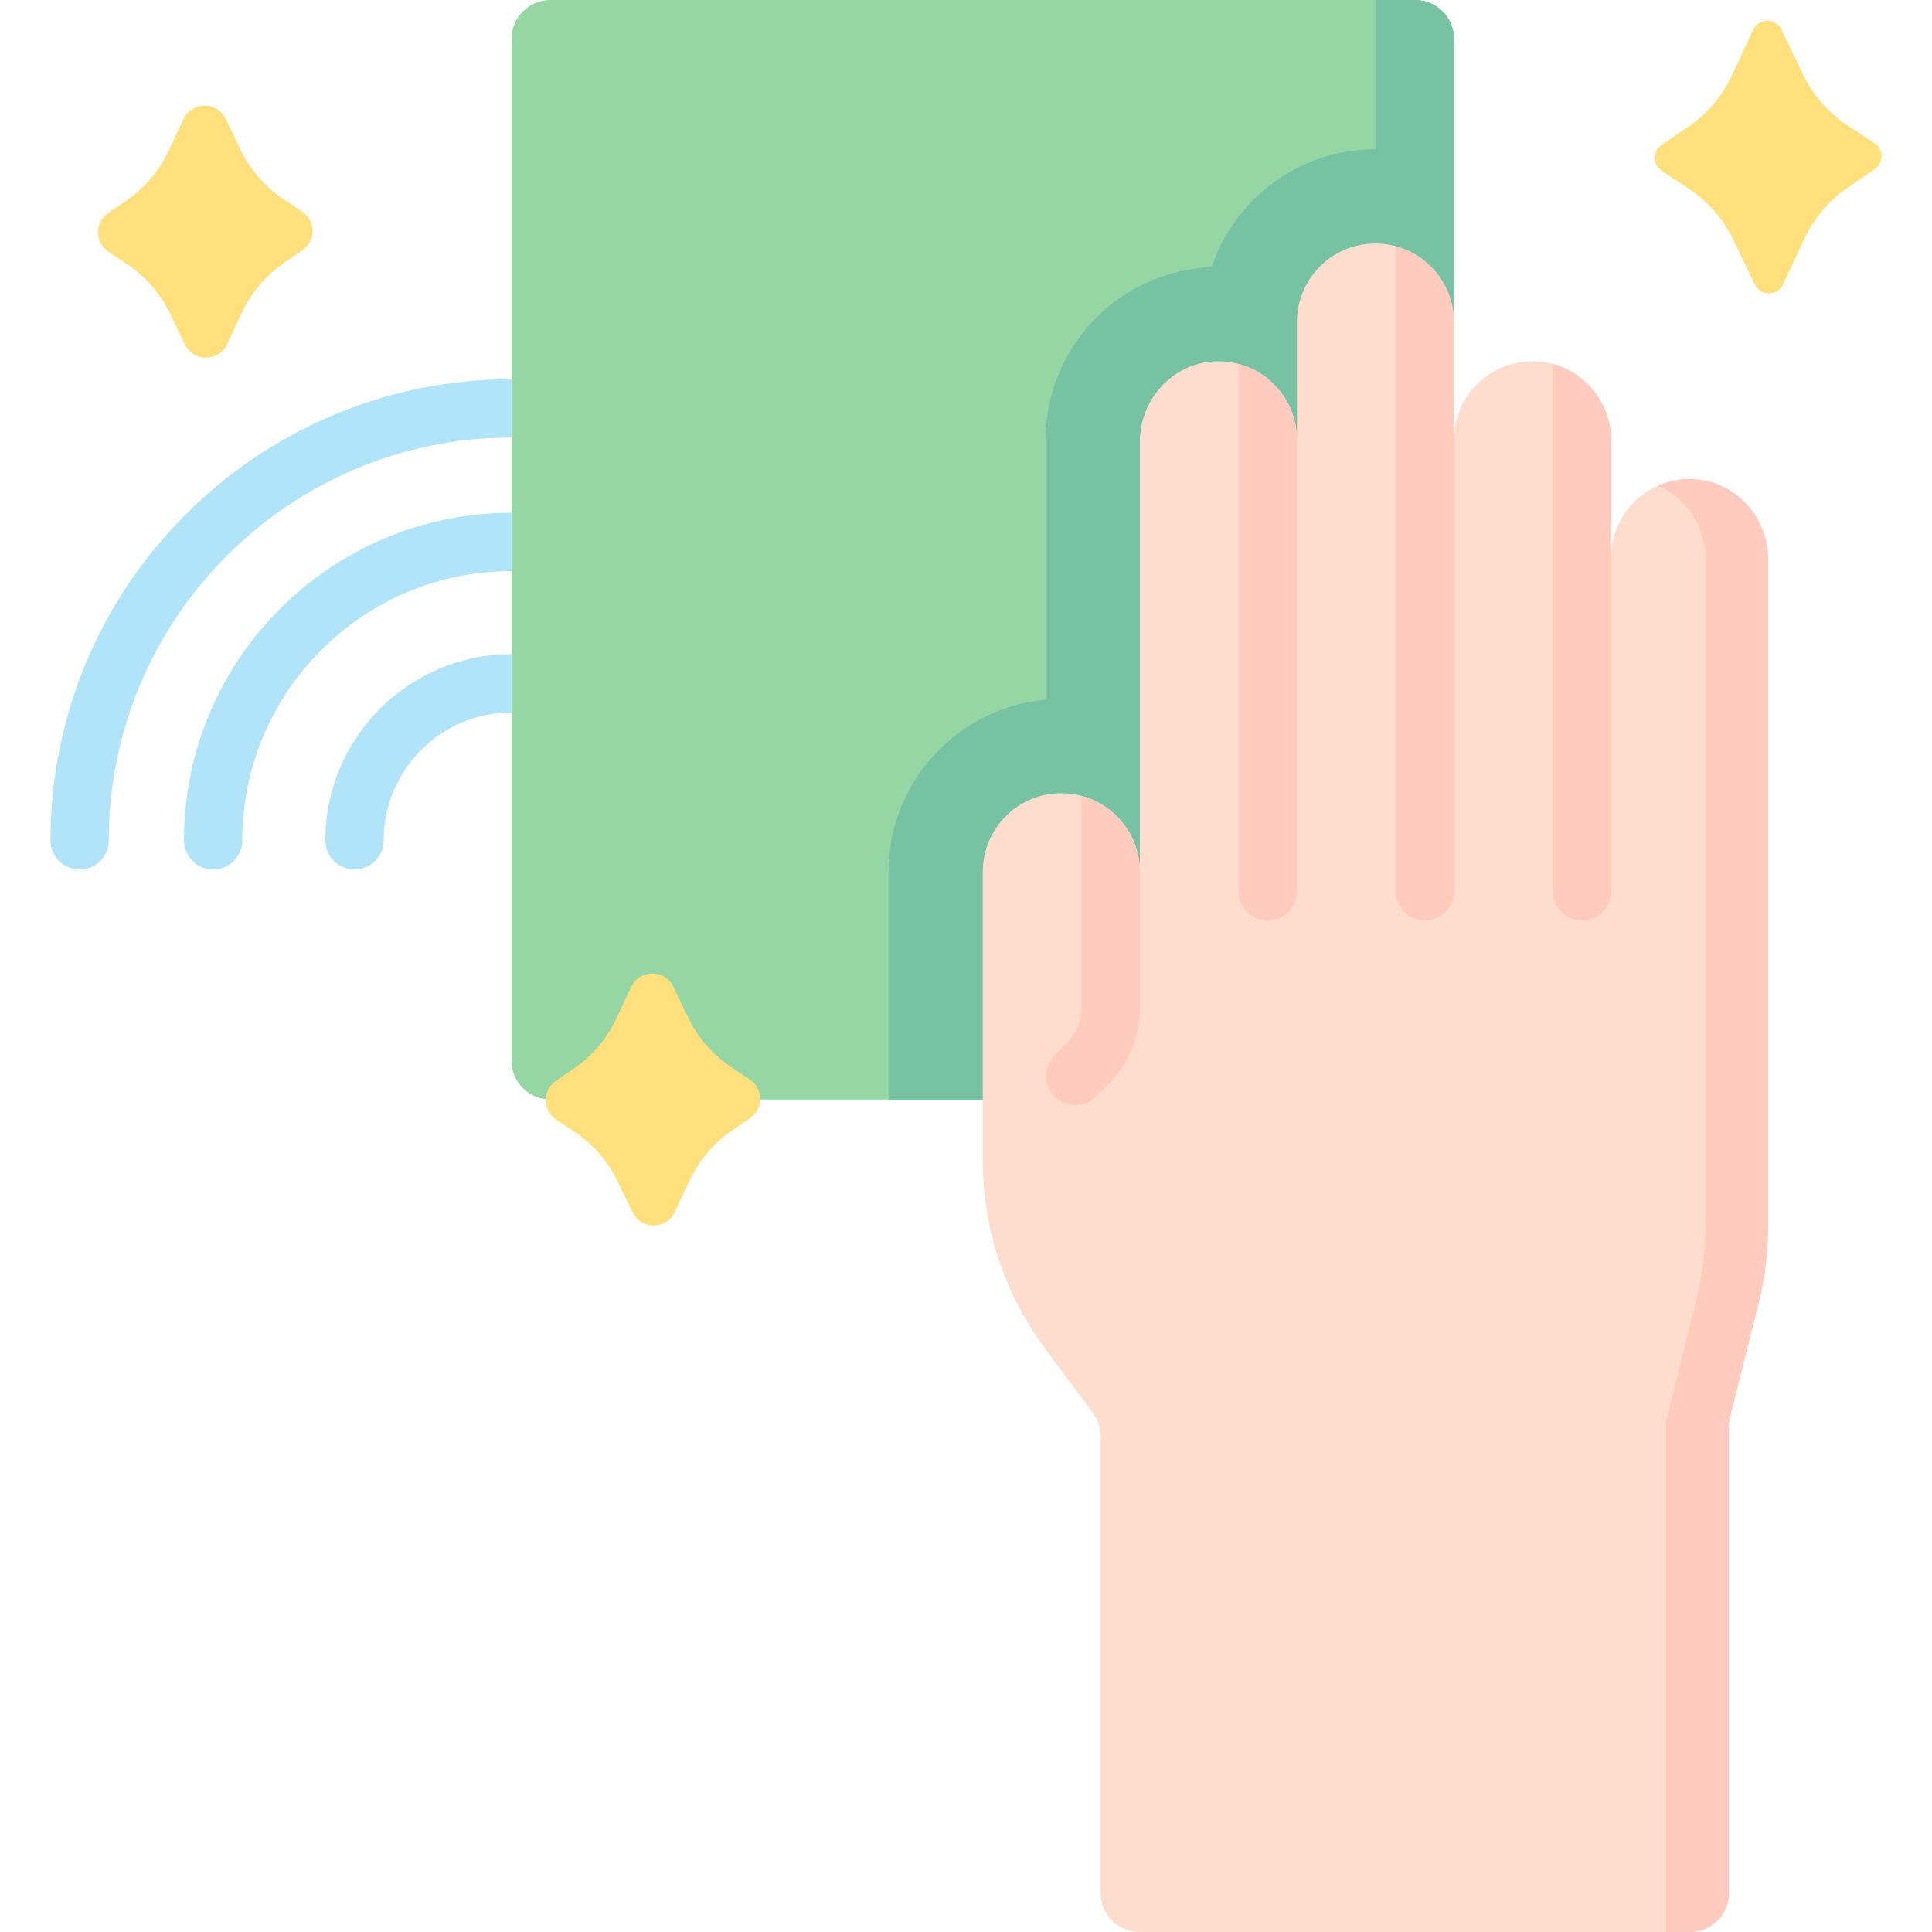
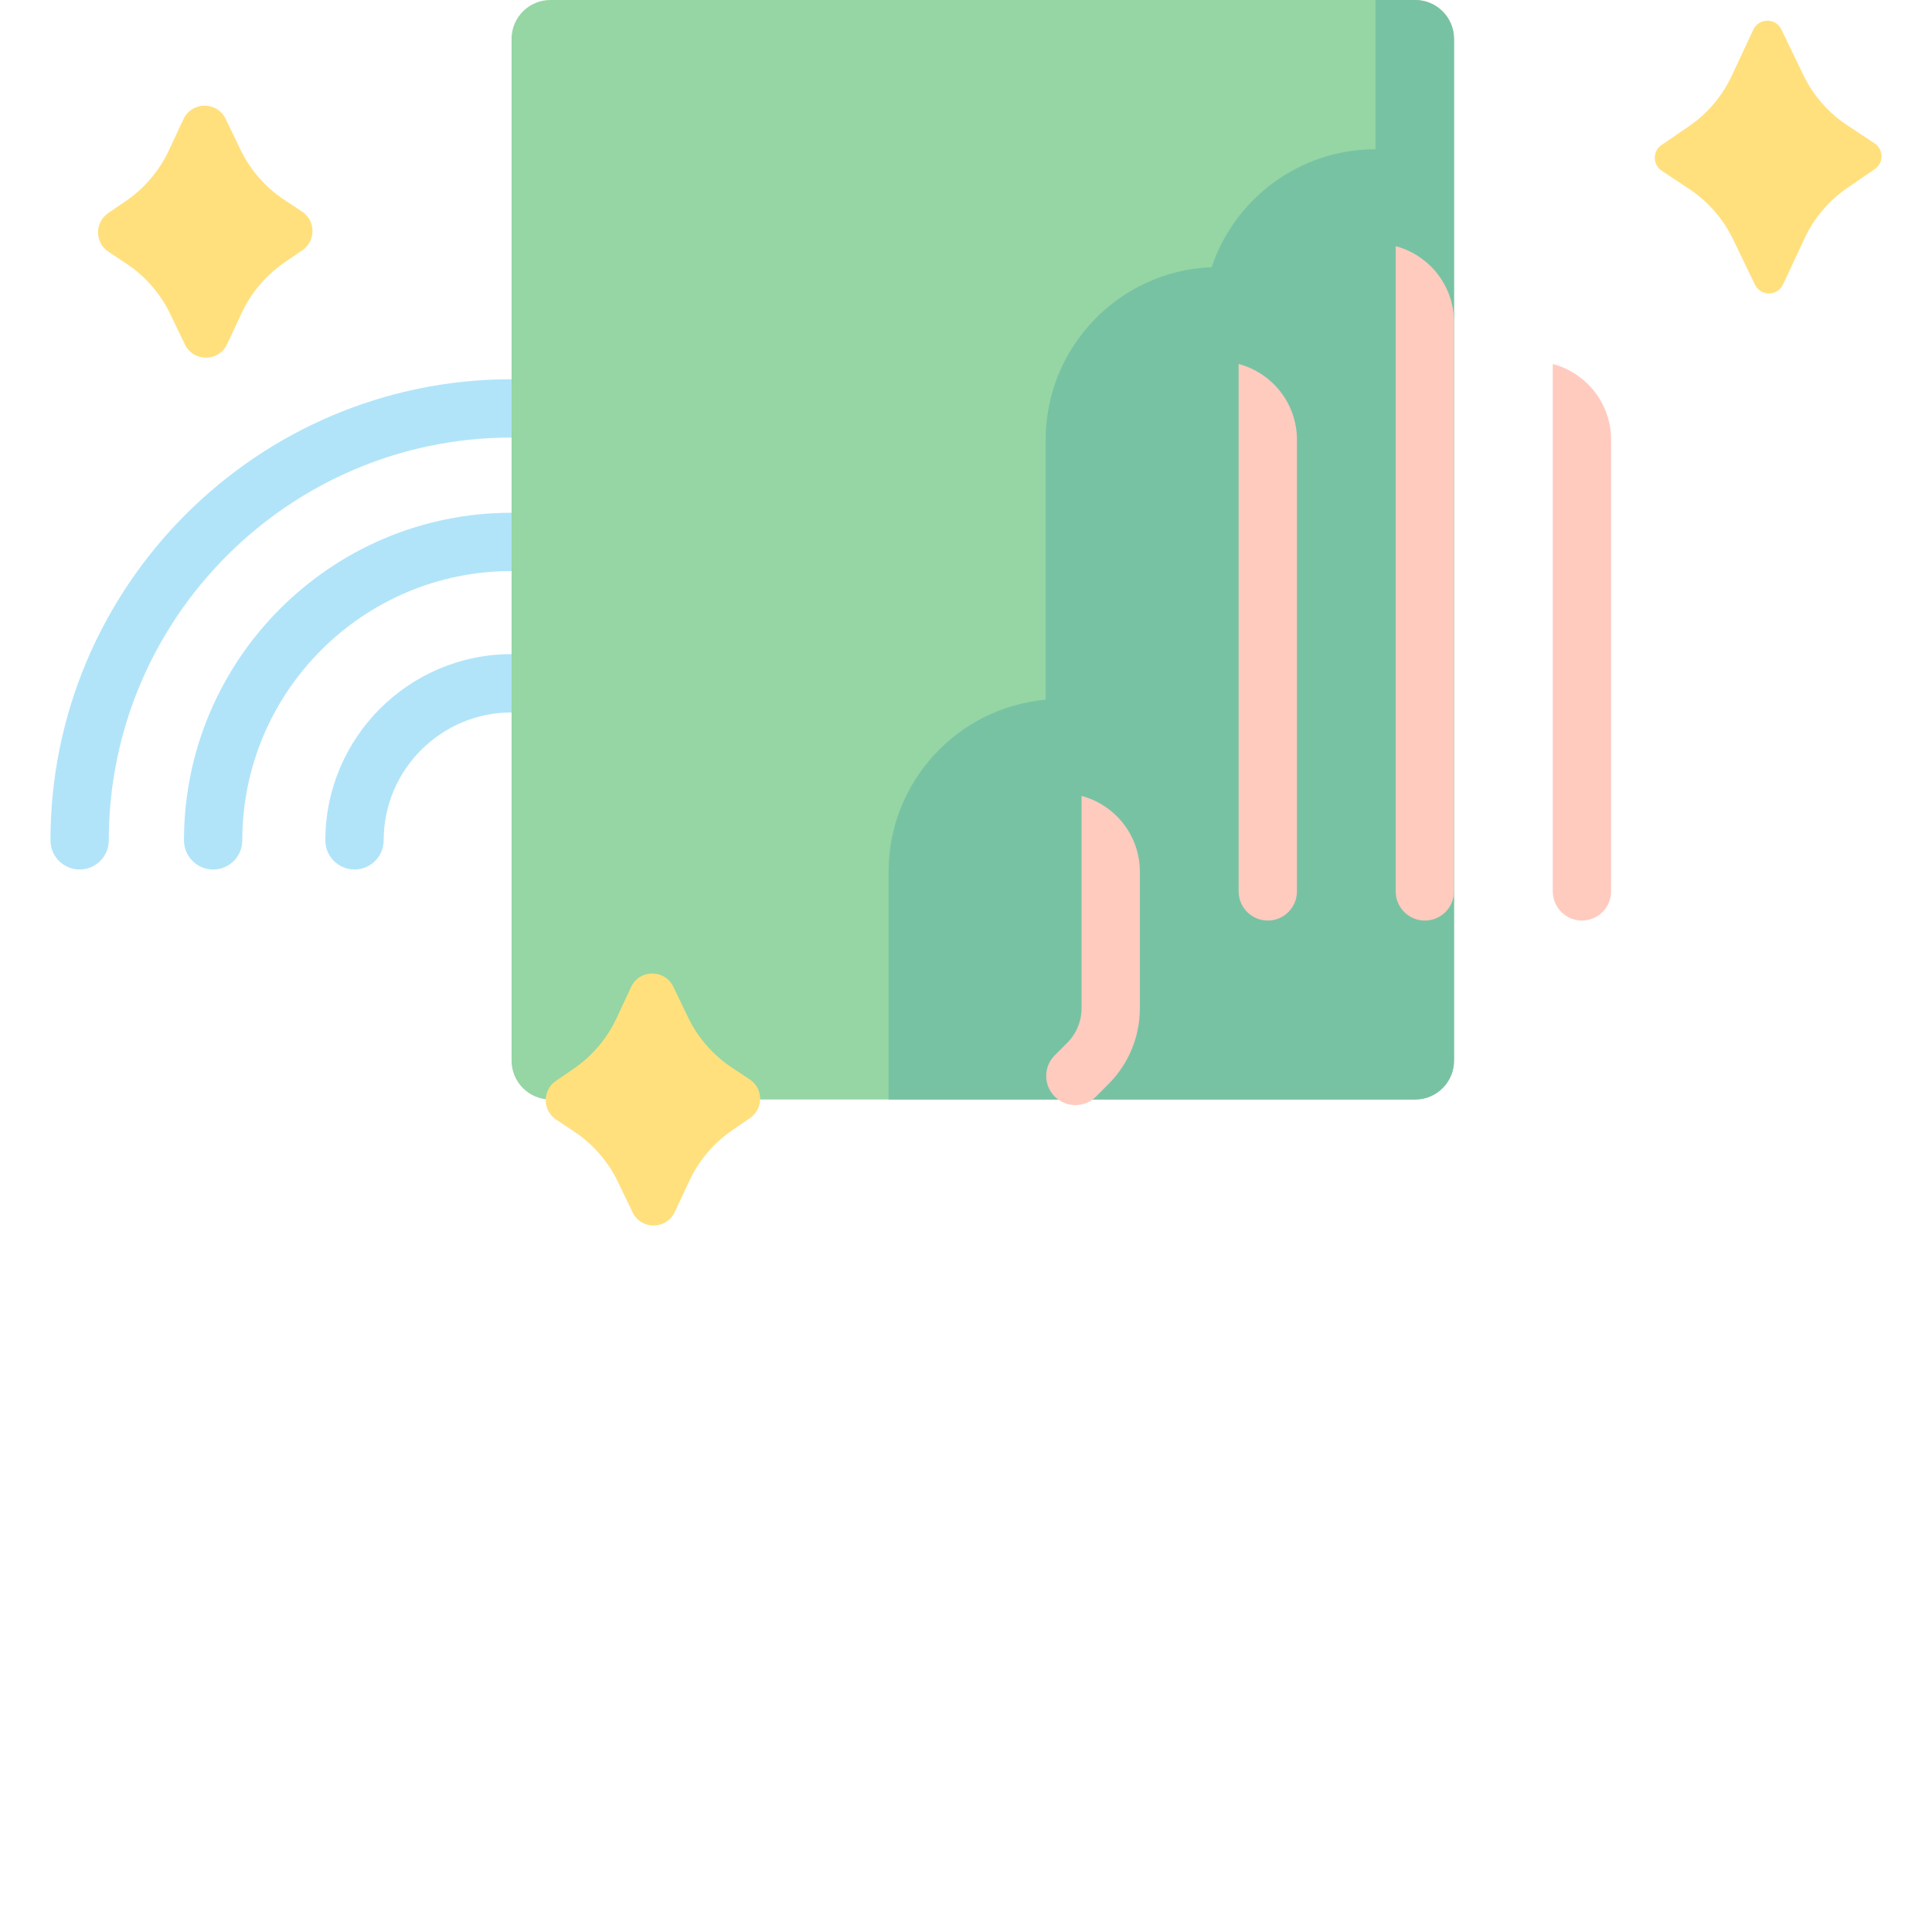
<svg xmlns="http://www.w3.org/2000/svg" id="Capa_1" enable-background="new 0 0 512 512" height="512" viewBox="0 0 512 512" width="512">
  <g>
    <g>
      <path d="m21.101 230.426c-4.267 0-7.726-3.459-7.726-7.726 0-67.38 54.818-122.198 122.198-122.198 4.267 0 7.726 3.459 7.726 7.726s-3.459 7.726-7.726 7.726c-58.86 0-106.745 47.886-106.745 106.745-.001 4.268-3.46 7.727-7.727 7.727z" fill="#b1e4f9" />
    </g>
    <g>
      <path d="m56.483 230.426c-4.267 0-7.726-3.459-7.726-7.726 0-47.87 38.946-86.816 86.816-86.816 4.267 0 7.726 3.459 7.726 7.726 0 4.268-3.459 7.726-7.726 7.726-39.35 0-71.363 32.013-71.363 71.363 0 4.268-3.46 7.727-7.727 7.727z" fill="#b1e4f9" />
    </g>
    <g>
      <path d="m93.947 230.426c-4.267 0-7.726-3.459-7.726-7.726 0-27.213 22.139-49.352 49.353-49.352 4.267 0 7.726 3.459 7.726 7.726s-3.459 7.726-7.726 7.726c-18.693 0-33.9 15.207-33.9 33.899-.001 4.268-3.46 7.727-7.727 7.727z" fill="#b1e4f9" />
    </g>
    <g>
      <path d="m145.874 291.382h229.152c5.69 0 10.302-4.612 10.302-10.302v-270.778c0-5.69-4.612-10.302-10.302-10.302h-229.152c-5.69 0-10.302 4.612-10.302 10.302v270.778c.001 5.69 4.613 10.302 10.302 10.302z" fill="#95d6a4" />
    </g>
    <g>
      <path d="m364.516 0v39.545c-20.171 0-37.336 13.109-43.425 31.254-24.417.948-43.99 21.109-43.99 45.754v68.871c-23.305 2.109-41.626 21.755-41.626 45.601v60.358h139.552c5.69 0 10.302-4.612 10.302-10.302v-270.779c0-5.69-4.612-10.302-10.302-10.302z" fill="#78c2a4" />
    </g>
    <g>
      <g>
-         <path d="m448.527 126.973c-11.841-.421-21.572 9.053-21.572 20.799v-30.721c0-11.285-8.776-20.897-20.054-21.298-11.841-.421-21.572 9.053-21.572 20.799v-30.72c0-11.285-8.776-20.897-20.054-21.298-11.841-.421-21.572 9.053-21.572 20.799v31.22c0-11.747-9.731-21.22-21.572-20.8-11.278.401-20.054 10.013-20.054 21.298v113.973c0-11.495-9.318-20.813-20.813-20.813-11.495 0-20.813 9.318-20.813 20.813v76.589c0 17.844 5.733 35.216 16.354 49.554l12.841 17.336c1.314 1.774 2.024 3.924 2.024 6.132v121.062c0 5.69 4.612 10.302 10.302 10.302h145.9c5.69 0 10.302-4.612 10.302-10.302v-123.713c0-.842.103-1.681.308-2.499l7.613-30.453c1.651-6.604 2.486-13.385 2.486-20.192v-176.569c0-11.285-8.776-20.897-20.054-21.298z" fill="#ffddce" />
-       </g>
+         </g>
      <g>
-         <path d="m449.716 127.049c-3.678-.34-7.169.296-10.273 1.653 7.348 3.213 12.488 10.537 12.488 19.07v177.068c0 6.807-.835 13.589-2.486 20.192l-7.921 31.683v135.285h6.349c5.69 0 10.302-4.612 10.302-10.302v-123.714c0-.842.103-1.681.308-2.499l7.613-30.453c1.651-6.604 2.486-13.385 2.486-20.192v-176.55c-.001-10.837-8.076-20.244-18.866-21.241z" fill="#ffcbbe" />
-       </g>
+         </g>
    </g>
    <g>
      <g>
        <path d="m489.592 49.782 7.241-4.958c2.413-1.652 2.385-5.221-.053-6.836l-7.273-4.816c-4.997-3.309-9.009-7.906-11.611-13.306l-5.807-12.047c-1.508-3.129-5.973-3.103-7.445.043l-5.724 12.24c-2.521 5.391-6.44 10.007-11.351 13.369l-7.241 4.958c-2.413 1.652-2.385 5.221.053 6.836l7.273 4.816c4.997 3.309 9.009 7.906 11.611 13.306l5.807 12.047c1.508 3.129 5.973 3.103 7.445-.043l5.724-12.24c2.521-5.391 6.441-10.007 11.351-13.369z" fill="#ffe07d" />
      </g>
    </g>
    <g>
      <g>
        <path d="m75.413 69.554 4.717-3.23c3.619-2.478 3.577-7.832-.079-10.253l-4.722-3.127c-4.997-3.309-9.009-7.906-11.611-13.306l-3.923-8.138c-2.262-4.693-8.96-4.654-11.167.065l-3.886 8.309c-2.521 5.391-6.44 10.007-11.351 13.369l-4.717 3.23c-3.619 2.478-3.577 7.832.079 10.253l4.722 3.127c4.997 3.309 9.009 7.906 11.611 13.306l3.923 8.138c2.262 4.693 8.96 4.654 11.167-.065l3.886-8.309c2.521-5.39 6.441-10.007 11.351-13.369z" fill="#ffe07d" />
      </g>
    </g>
    <g>
      <g>
        <path d="m194.047 299.538 4.717-3.23c3.619-2.478 3.577-7.832-.079-10.254l-4.722-3.127c-4.997-3.309-9.009-7.906-11.611-13.306l-3.923-8.138c-2.262-4.693-8.96-4.654-11.167.065l-3.886 8.309c-2.521 5.391-6.44 10.007-11.351 13.369l-4.717 3.23c-3.619 2.478-3.577 7.832.079 10.253l4.722 3.127c4.997 3.309 9.009 7.906 11.611 13.306l3.923 8.138c2.262 4.693 8.96 4.654 11.167-.065l3.886-8.309c2.522-5.39 6.441-10.006 11.351-13.368z" fill="#ffe07d" />
      </g>
    </g>
    <g>
      <g>
        <path d="m284.984 292.864c1.977 0 3.955-.755 5.464-2.263l3.27-3.27c5.39-5.391 8.359-12.558 8.359-20.181v-36.127c0-9.638-6.56-17.723-15.453-20.09v56.217c0 3.495-1.361 6.782-3.834 9.254l-3.27 3.27c-3.017 3.018-3.017 7.909 0 10.928 1.51 1.508 3.487 2.262 5.464 2.262z" fill="#ffcbbe" />
      </g>
      <g>
        <path d="m335.976 243.954c4.268 0 7.726-3.459 7.726-7.726v-119.678c-.001-9.637-6.561-17.72-15.453-20.088v139.765c.001 4.268 3.46 7.727 7.727 7.727z" fill="#ffcbbe" />
      </g>
      <g>
        <path d="m377.602 243.954c4.268 0 7.726-3.459 7.726-7.726v-150.902c-.004-9.635-6.563-17.716-15.453-20.083v170.984c.001 4.268 3.459 7.727 7.727 7.727z" fill="#ffcbbe" />
      </g>
      <g>
        <path d="m419.229 243.954c4.268 0 7.726-3.459 7.726-7.726v-119.675c0-9.638-6.56-17.722-15.452-20.09v139.765c-.001 4.267 3.458 7.726 7.726 7.726z" fill="#ffcbbe" />
      </g>
    </g>
  </g>
</svg>